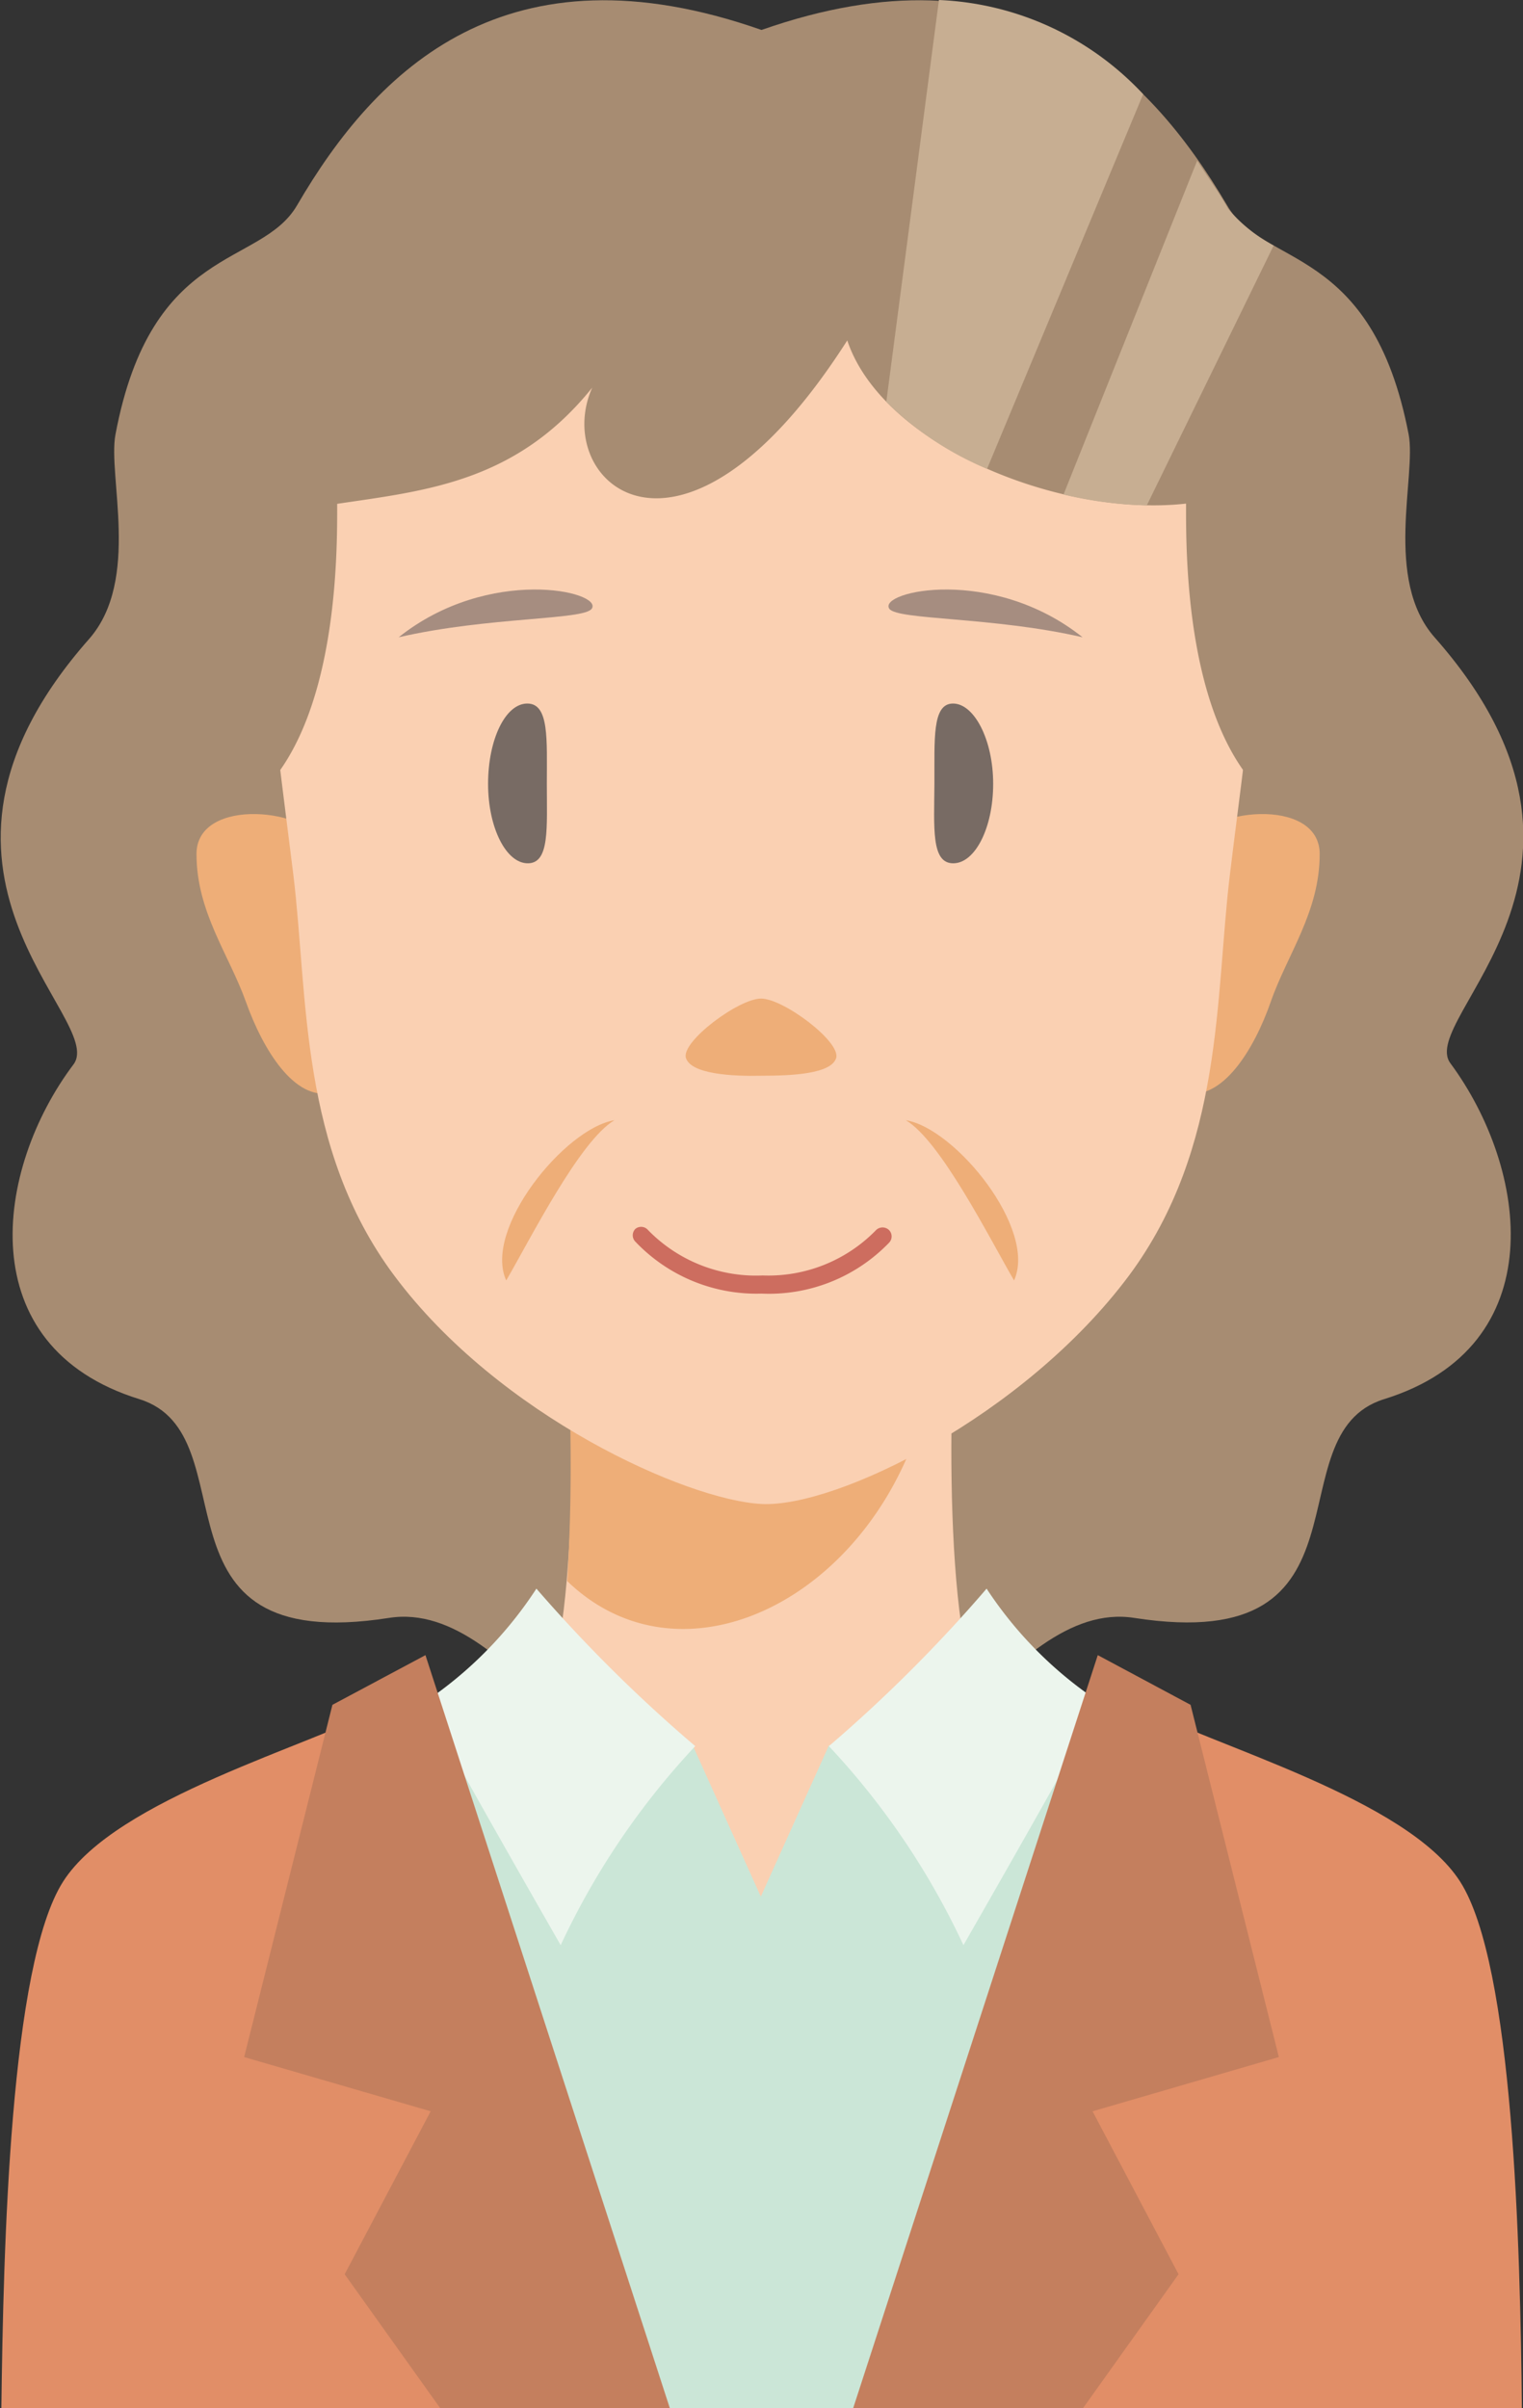
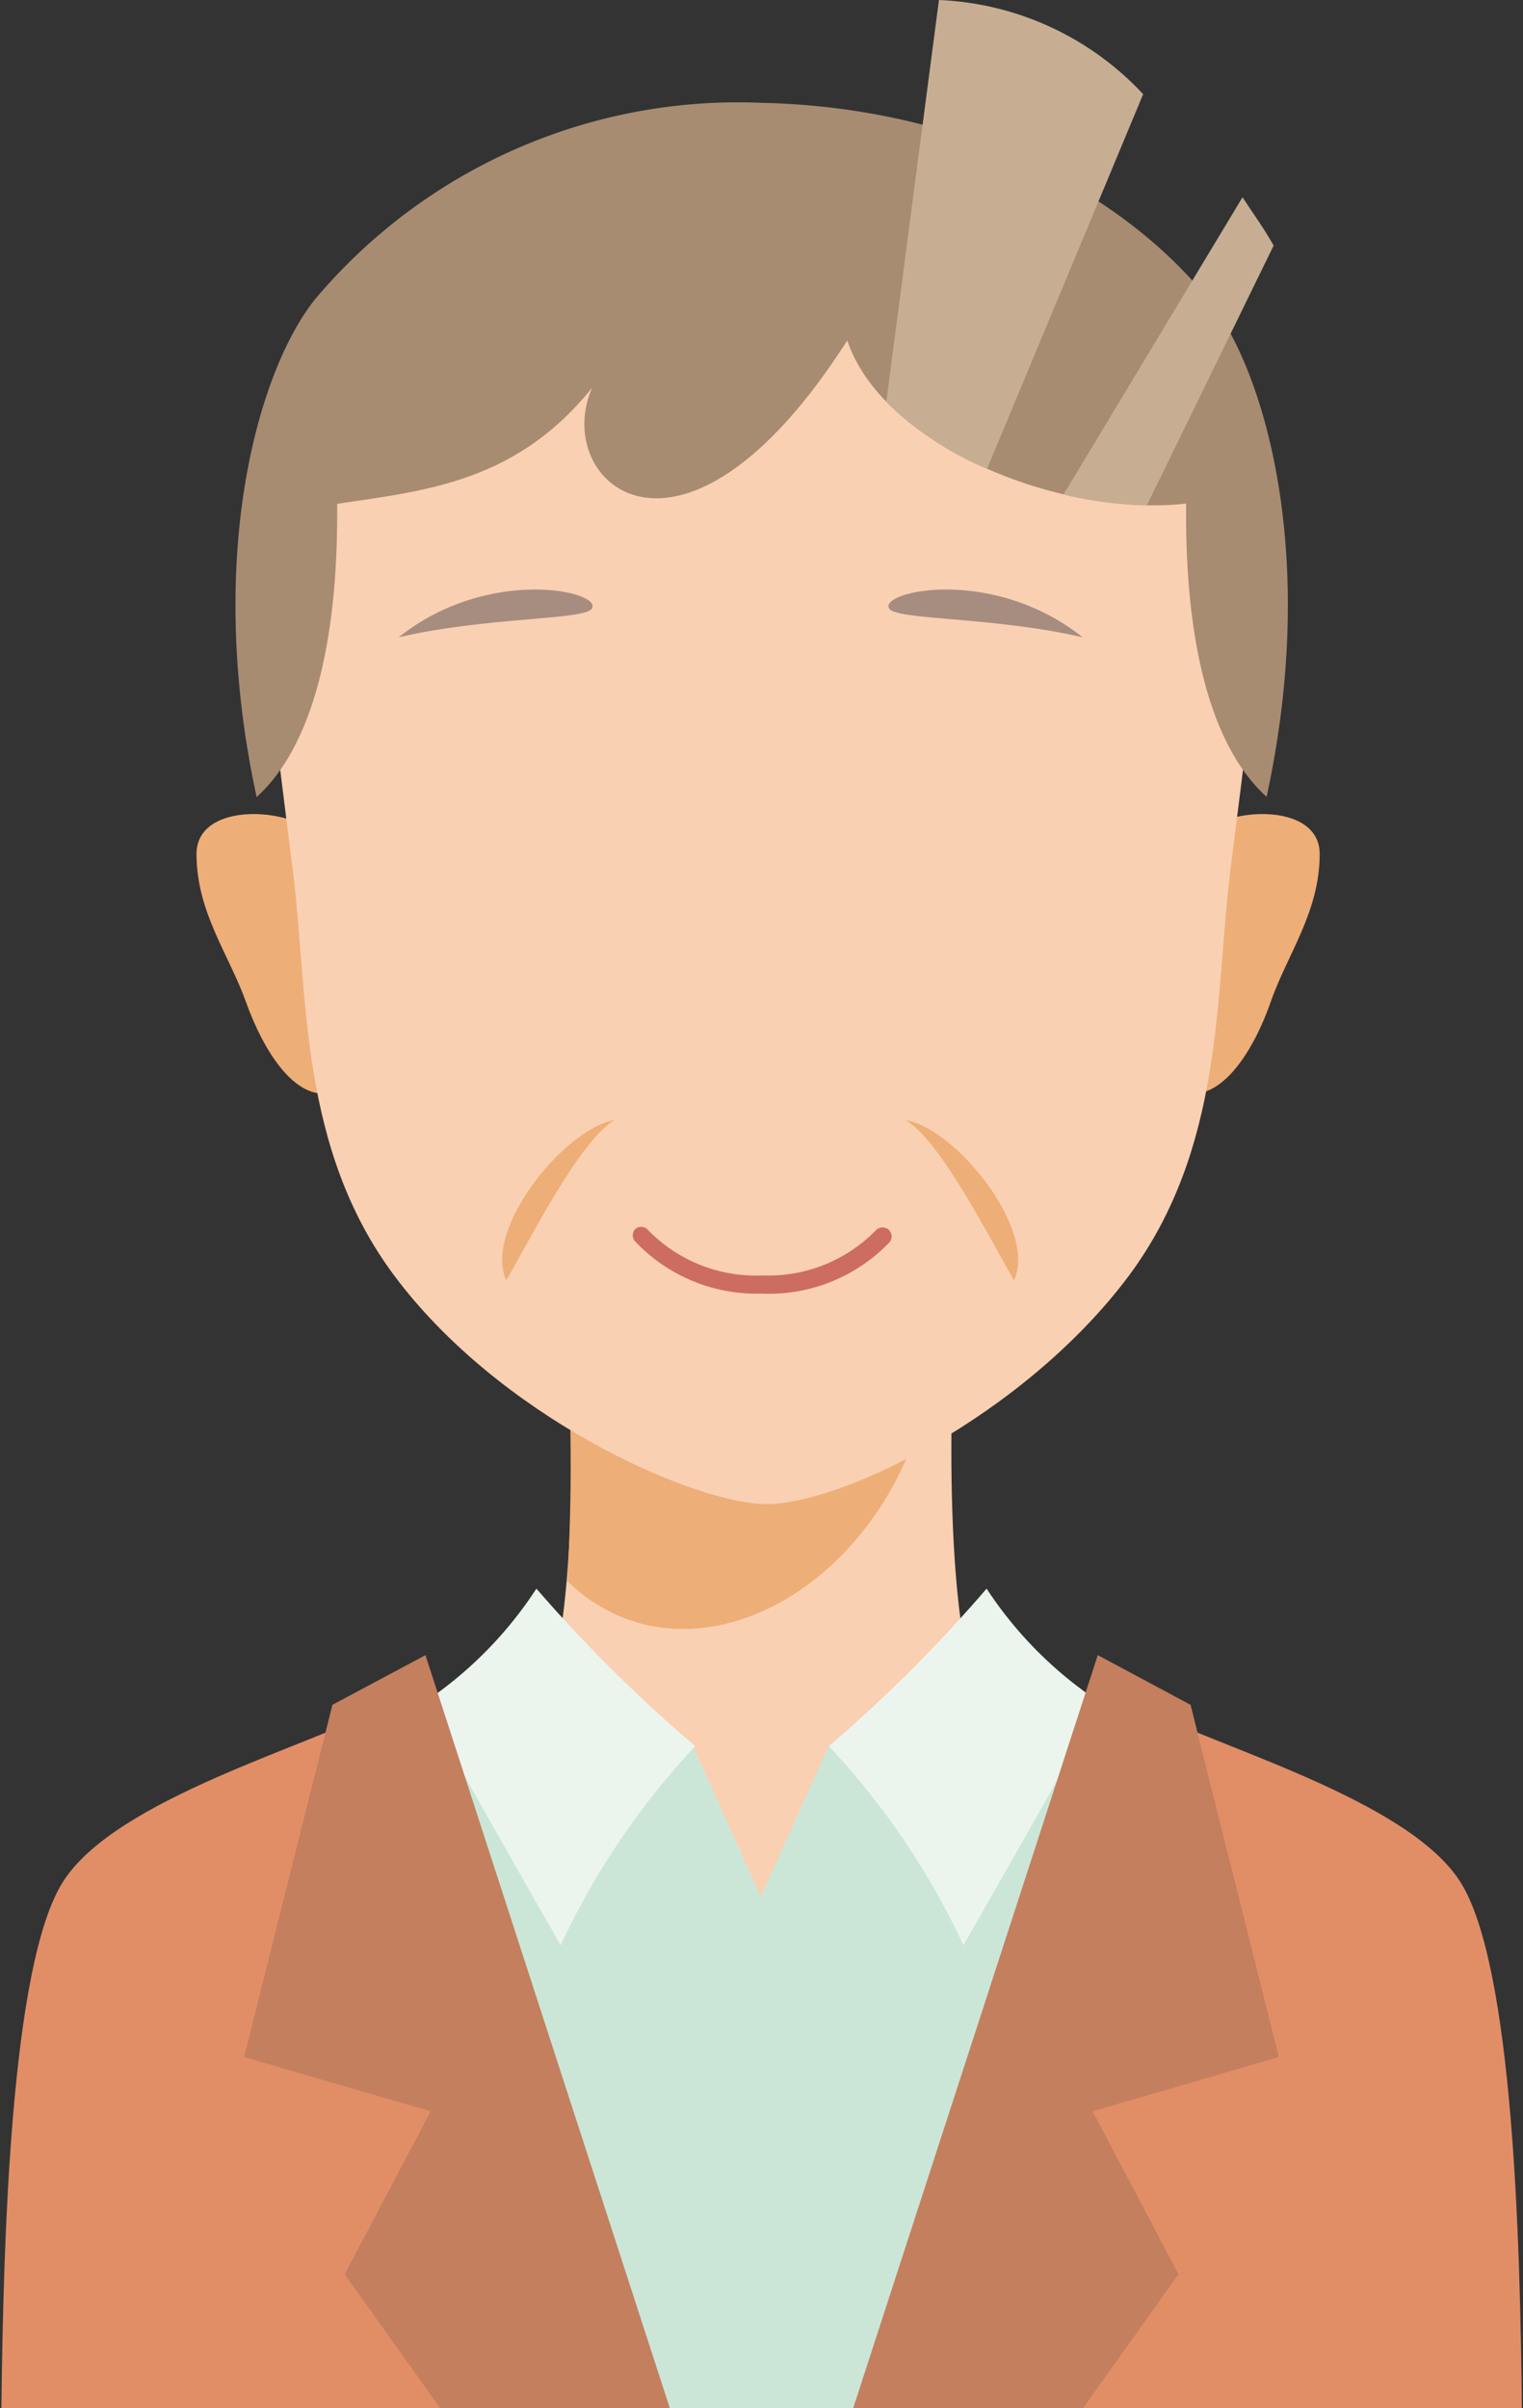
<svg xmlns="http://www.w3.org/2000/svg" width="67.12" height="106.11" viewBox="0 0 67.12 106.11">
  <rect x="0" y="0" width="67.12" height="106.11" fill="#333333" stroke="none" />
  <defs>
    <style>.cls-1{fill:#a78c72;}.cls-2{fill:#fad0b2;}.cls-3{fill:#eeae78;}.cls-4{fill:#786b64;}.cls-5{fill:#cd6d5f;}.cls-6{fill:#a68d80;}.cls-7{fill:#c7ae92;}.cls-8{fill:#cbe6d7;}.cls-9{fill:#ecf5ed;}.cls-10{fill:#e18e67;}.cls-11{fill:#c47f5e;}</style>
  </defs>
  <title>person19</title>
  <g id="レイヤー_2" data-name="レイヤー 2">
    <g id="layer01">
-       <path class="cls-1" d="M33.56,81.1c6.54.17,10.75-10.7,16.43-9.81C61,73,56,63.2,61,61.65c7.47-2.32,6.36-10.15,2.92-14.8-1.49-2,8.43-8.43-.69-18.76-2.26-2.55-.8-7.13-1.15-8.95-1.62-8.41-6.43-7.34-8-10.09C50.51,3,44.78-2.61,33.56,1.32,22.35-2.61,16.61,3,13.09,9.05c-1.61,2.75-6.42,1.68-8,10.09-.35,1.82,1.11,6.4-1.15,9-9.13,10.33.8,16.74-.7,18.76C-.23,51.5-1.34,59.33,6.14,61.65c5,1.55,0,11.36,11,9.64C22.81,70.4,27,81.27,33.56,81.1Z" />
      <path class="cls-2" d="M33.47,92.4l19.77-1s-3-12.58-4.66-14.3-6.23-4.4-8.69-4.4-6.42.17-6.42.17-4-.17-6.42-.17-7,2.67-8.68,4.4-4.66,14.3-4.66,14.3Z" />
      <path class="cls-2" d="M43.25,74.9c-1.8-3.21-1.4-16.33-.9-18.48H24.77c.5,2.15.9,15.27-.9,18.48Z" />
      <path class="cls-3" d="M41.24,59.22l-16.47-2.8A87.21,87.21,0,0,1,25,69.67C30.67,75.13,40.3,69.39,41.24,59.22Z" />
      <path class="cls-3" d="M52.44,37.32c.63-1.72,5.72-2.25,5.72.31S56.73,42.05,56,44.15s-2.14,4.38-3.78,4C50.27,47.77,52.19,38,52.44,37.32Z" />
      <path class="cls-3" d="M14.37,37.32c-.62-1.72-5.71-2.25-5.71.31s1.43,4.42,2.18,6.52,2.14,4.38,3.78,4C16.54,47.77,14.62,38,14.37,37.32Z" />
      <path class="cls-2" d="M33.56,5.31c8.69,0,23.33,5.37,22.17,19.48C55.22,31,54.58,35.37,54.2,38.56c-.65,5.35-.26,12-4.44,17.64-4.63,6.21-12.92,10.24-16.2,10.07S22,62.41,17.37,56.2c-4.18-5.61-3.79-12.29-4.44-17.64-.39-3.19-1-7.55-1.54-13.77C10.24,10.68,23.92,5.31,33.56,5.31Z" />
-       <path class="cls-3" d="M33.54,47.4c1.32,0,3.09-.07,3.31-.78S34.53,44,33.54,44,30,45.91,30.23,46.62,32.28,47.43,33.54,47.4Z" />
-       <path class="cls-4" d="M21.51,34.54c0,1.94.8,3.51,1.76,3.5s.83-1.57.83-3.51S24.21,31,23.24,31,21.51,32.59,21.51,34.54Z" />
-       <path class="cls-4" d="M43.77,34.54c0,1.94-.8,3.51-1.77,3.5s-.83-1.57-.82-3.51S41.07,31,42,31,43.77,32.59,43.77,34.54Z" />
      <path class="cls-5" d="M28,54.15a.4.4,0,0,0,0,.56A7.36,7.36,0,0,0,33.56,57a7.35,7.35,0,0,0,5.62-2.24.4.4,0,0,0,0-.56.41.41,0,0,0-.57,0,6.62,6.62,0,0,1-5,2,6.64,6.64,0,0,1-5.05-2A.4.4,0,0,0,28,54.15Z" />
      <path class="cls-6" d="M26.08,26.82c.51-.76-4.53-1.91-8.51,1.26C21.52,27.17,25.74,27.33,26.08,26.82Z" />
      <path class="cls-6" d="M39.19,26.82c-.5-.76,4.54-1.91,8.52,1.26C43.76,27.17,39.53,27.33,39.19,26.82Z" />
      <path class="cls-1" d="M26.1,17.08C24.26,21.21,30,26.49,37.34,15c1.55,4.65,9.41,7.81,14.93,7.19,0,2.06-.07,9.65,3.55,12.92,2.32-10.67-.1-18.85-2.58-21.94C49.71,8.79,42.91,4.74,33.56,4.53a24.37,24.37,0,0,0-19.67,8.65C11.41,16.27,9,24.45,11.31,35.12c3.61-3.27,3.55-10.86,3.55-12.92C18.76,21.62,22.75,21.25,26.1,17.08Z" />
-       <path class="cls-7" d="M56.13,10.82a7,7,0,0,1-2-1.61c-.49-.86-.88-1.37-1.37-2.13L46.87,21.79a17.44,17.44,0,0,0,3.67.48Z" />
+       <path class="cls-7" d="M56.13,10.82c-.49-.86-.88-1.37-1.37-2.13L46.87,21.79a17.44,17.44,0,0,0,3.67.48Z" />
      <path class="cls-7" d="M50.38,4.15a13.05,13.05,0,0,0-9-4.15L39.06,17.71a14.06,14.06,0,0,0,4.44,2.95Z" />
      <path class="cls-3" d="M22.31,56.42c1.08-1.86,3.24-6.16,4.77-7.06C24.9,49.71,21.28,54.16,22.31,56.42Z" />
      <path class="cls-3" d="M44.69,56.42c-1.08-1.86-3.24-6.16-4.77-7.06C42.1,49.71,45.72,54.16,44.69,56.42Z" />
      <path class="cls-8" d="M58.49,84.3c-2.3-3.67-10.68-9-14.17-9.93-.35,1.27-7.79,2.54-7.79,2.54l-3,6.66-3-6.66s-7.44-1.27-7.79-2.54c-3.49.92-11.86,6.26-14.17,9.93S6,99,5.91,106.11h55.3C61.12,99,60.8,88,58.49,84.3Z" />
      <path class="cls-9" d="M23.64,70a65,65,0,0,0,7,6.94,33.51,33.51,0,0,0-5.93,8.77s-5.33-9.29-6-10.71A17.53,17.53,0,0,0,23.64,70Z" />
      <path class="cls-9" d="M43.48,70a64.12,64.12,0,0,1-6.95,6.94,33.51,33.51,0,0,1,5.93,8.77s5.33-9.29,6-10.71A17.51,17.51,0,0,1,43.48,70Z" />
      <path class="cls-10" d="M26.2,106.11s-7.87-26.56-9.08-31c-3.44,1.83-12,4.13-14.34,7.8S.15,99,.06,106.11Z" />
      <polygon class="cls-11" points="29.52 106.11 18.75 72.93 14.65 75.12 10.76 90.64 18.98 93.03 15.19 100.21 19.4 106.11 29.52 106.11" />
      <path class="cls-10" d="M40.92,106.11s7.87-26.56,9.08-31c3.45,1.83,12,4.13,14.35,7.8S67,99,67.07,106.11Z" />
      <polygon class="cls-11" points="37.6 106.11 48.38 72.93 52.47 75.12 56.36 90.64 48.15 93.03 51.94 100.21 47.73 106.11 37.6 106.11" />
    </g>
  </g>
</svg>